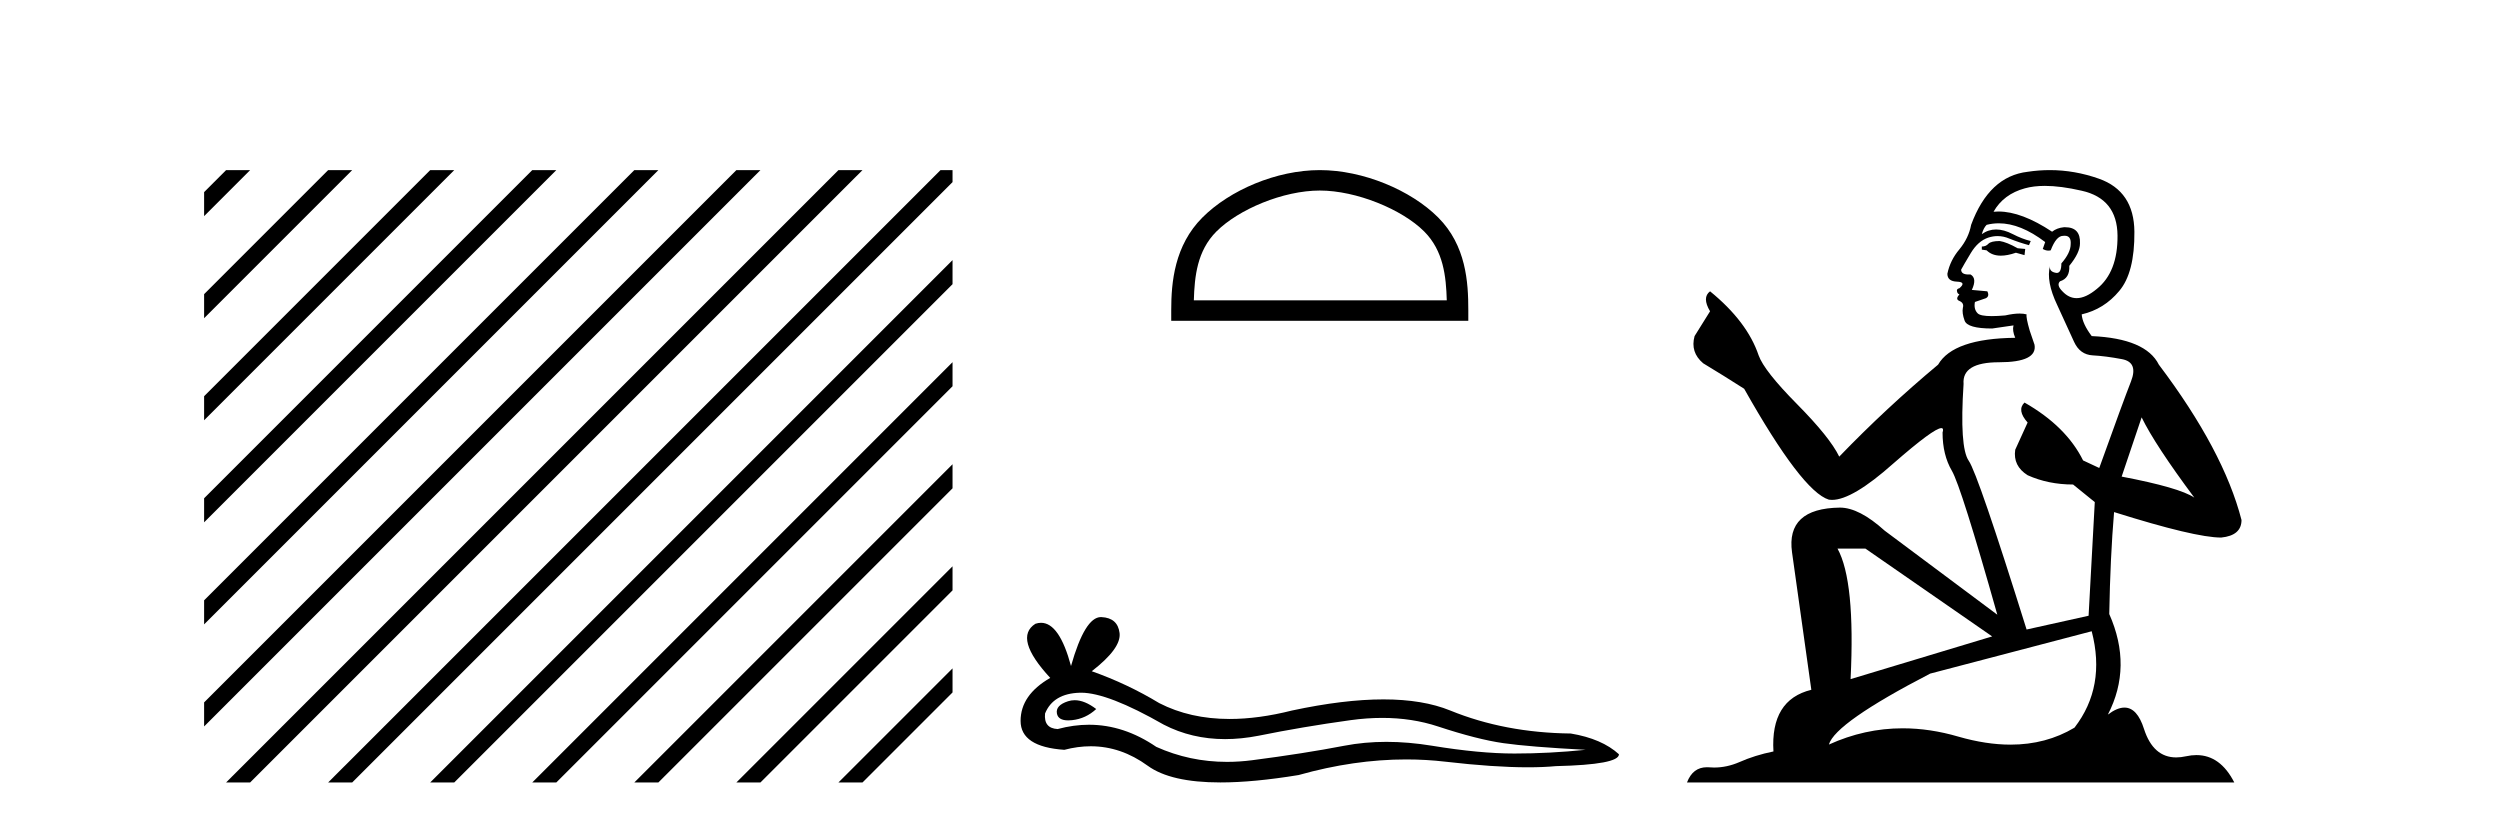
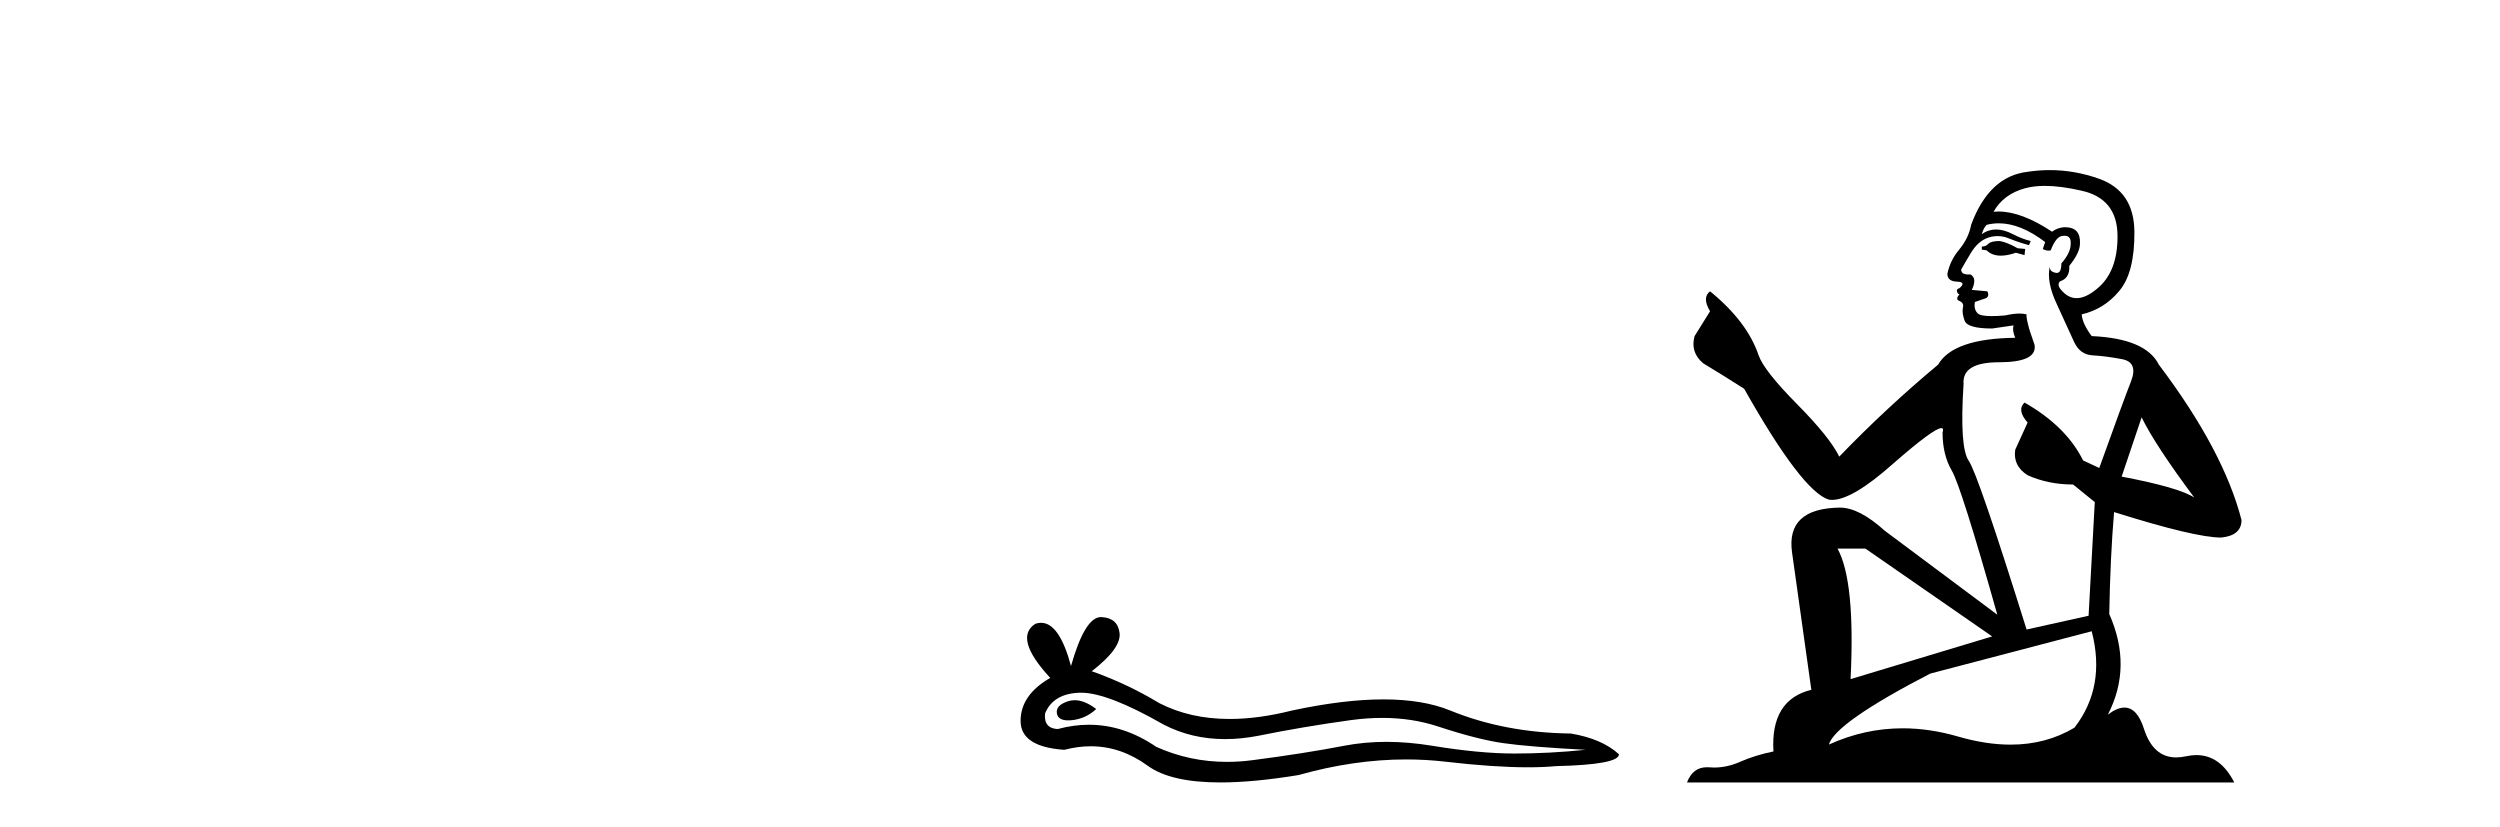
<svg xmlns="http://www.w3.org/2000/svg" width="124.0" height="41.0">
-   <path d="M 11.215 8.437 L 10.124 9.528 L 10.124 10.721 L 12.11 8.735 L 12.408 8.437 ZM 16.277 8.437 L 10.124 14.59 L 10.124 14.59 L 10.124 15.783 L 17.172 8.735 L 17.47 8.437 ZM 21.339 8.437 L 10.124 19.652 L 10.124 19.652 L 10.124 20.845 L 10.124 20.845 L 22.234 8.735 L 22.532 8.437 ZM 26.401 8.437 L 10.124 24.714 L 10.124 24.714 L 10.124 25.907 L 10.124 25.907 L 27.296 8.735 L 27.594 8.437 ZM 31.463 8.437 L 10.124 29.776 L 10.124 29.776 L 10.124 30.969 L 10.124 30.969 L 32.358 8.735 L 32.656 8.437 ZM 36.525 8.437 L 10.124 34.838 L 10.124 34.838 L 10.124 36.031 L 10.124 36.031 L 37.42 8.735 L 37.719 8.437 ZM 41.587 8.437 L 11.513 38.511 L 11.513 38.511 L 11.215 38.809 L 12.408 38.809 L 42.482 8.735 L 42.781 8.437 ZM 46.65 8.437 L 16.575 38.511 L 16.575 38.511 L 16.277 38.809 L 17.47 38.809 L 47.246 9.033 L 47.246 8.437 ZM 47.246 12.902 L 21.637 38.511 L 21.637 38.511 L 21.339 38.809 L 22.532 38.809 L 47.246 14.095 L 47.246 12.902 ZM 47.246 17.964 L 26.7 38.511 L 26.7 38.511 L 26.401 38.809 L 27.594 38.809 L 47.246 19.158 L 47.246 17.964 ZM 47.246 23.026 L 31.762 38.511 L 31.463 38.809 L 32.656 38.809 L 47.246 24.22 L 47.246 23.026 ZM 47.246 28.089 L 36.824 38.511 L 36.525 38.809 L 37.719 38.809 L 47.246 29.282 L 47.246 29.282 L 47.246 28.089 ZM 47.246 33.151 L 41.886 38.511 L 41.587 38.809 L 42.781 38.809 L 47.246 34.344 L 47.246 33.151 Z" style="fill:#000000;stroke:none" />
-   <path d="M 65.461 9.451 C 67.273 9.451 69.541 10.382 70.639 11.48 C 71.599 12.44 71.725 13.713 71.76 14.896 L 59.214 14.896 C 59.25 13.713 59.375 12.44 60.336 11.48 C 61.433 10.382 63.648 9.451 65.461 9.451 ZM 65.461 8.437 C 63.311 8.437 60.997 9.43 59.642 10.786 C 58.251 12.176 58.093 14.007 58.093 15.377 L 58.093 15.911 L 72.828 15.911 L 72.828 15.377 C 72.828 14.007 72.723 12.176 71.333 10.786 C 69.977 9.43 67.61 8.437 65.461 8.437 Z" style="fill:#000000;stroke:none" />
  <path d="M 53.304 34.73 Q 53.135 34.73 52.975 34.782 Q 52.349 34.984 52.423 35.389 Q 52.485 35.731 52.982 35.731 Q 53.072 35.731 53.177 35.72 Q 53.857 35.646 54.372 35.168 Q 53.797 34.73 53.304 34.73 ZM 53.623 34.358 Q 54.95 34.358 57.719 35.941 Q 59.108 36.66 60.765 36.66 Q 61.564 36.66 62.426 36.492 Q 64.596 36.051 66.987 35.72 Q 67.799 35.608 68.56 35.608 Q 70.039 35.608 71.326 36.033 Q 73.276 36.676 74.563 36.86 Q 75.85 37.044 78.645 37.191 Q 76.843 37.375 75.115 37.375 Q 73.386 37.375 71.032 36.989 Q 69.855 36.796 68.766 36.796 Q 67.676 36.796 66.674 36.989 Q 64.67 37.375 62.114 37.706 Q 61.475 37.789 60.858 37.789 Q 59.006 37.789 57.351 37.044 Q 55.744 35.947 54.013 35.947 Q 53.249 35.947 52.46 36.161 Q 51.761 36.125 51.835 35.389 Q 52.239 34.396 53.563 34.359 Q 53.592 34.358 53.623 34.358 ZM 54.606 30.607 Q 53.81 30.607 53.122 33.035 Q 52.546 30.891 51.636 30.891 Q 51.5 30.891 51.356 30.939 Q 50.253 31.638 52.092 33.624 Q 50.621 34.47 50.621 35.757 Q 50.621 37.044 52.791 37.191 Q 53.462 37.015 54.101 37.015 Q 55.601 37.015 56.928 37.982 Q 58.065 38.809 60.532 38.809 Q 62.176 38.809 64.412 38.442 Q 67.159 37.668 69.75 37.668 Q 70.733 37.668 71.694 37.78 Q 74.096 38.058 75.786 38.058 Q 76.553 38.058 77.174 38 Q 80.3 37.927 80.3 37.412 Q 79.454 36.639 77.91 36.382 Q 74.636 36.345 71.933 35.242 Q 70.582 34.69 68.619 34.69 Q 66.656 34.69 64.081 35.242 Q 62.421 35.661 60.99 35.661 Q 59.029 35.661 57.498 34.874 Q 55.917 33.918 54.151 33.293 Q 55.623 32.153 55.531 31.399 Q 55.439 30.645 54.63 30.608 Q 54.618 30.607 54.606 30.607 Z" style="fill:#000000;stroke:none" />
  <path d="M 99.186 11.955 Q 98.759 11.955 98.623 12.091 Q 98.503 12.228 98.298 12.228 L 98.298 12.382 L 98.537 12.416 Q 98.802 12.681 99.242 12.681 Q 99.568 12.681 99.989 12.535 L 100.416 12.655 L 100.451 12.348 L 100.075 12.313 Q 99.528 12.006 99.186 11.955 ZM 101.424 9.22 Q 102.212 9.22 103.252 9.46 Q 105.012 9.853 105.029 11.681 Q 105.046 13.492 104.004 14.329 Q 103.453 14.788 103 14.788 Q 102.611 14.788 102.296 14.449 Q 101.988 14.141 102.176 13.953 Q 102.671 13.8 102.637 13.185 Q 103.167 12.535 103.167 12.074 Q 103.2 11.27 102.428 11.27 Q 102.397 11.27 102.364 11.271 Q 102.022 11.305 101.783 11.493 Q 100.272 10.491 99.122 10.491 Q 98.998 10.491 98.879 10.503 L 98.879 10.503 Q 99.374 9.631 100.433 9.341 Q 100.866 9.22 101.424 9.22 ZM 106.225 20.701 Q 106.891 22.068 108.838 24.682 Q 108.104 24.186 105.234 23.639 L 106.225 20.701 ZM 99.141 11.076 Q 100.219 11.076 101.441 12.006 L 101.322 12.348 Q 101.465 12.431 101.6 12.431 Q 101.658 12.431 101.715 12.416 Q 101.988 11.698 102.33 11.698 Q 102.371 11.693 102.407 11.693 Q 102.736 11.693 102.706 12.108 Q 102.706 12.535 102.244 13.065 Q 102.244 13.538 102.014 13.538 Q 101.978 13.538 101.937 13.526 Q 101.629 13.458 101.681 13.185 L 101.681 13.185 Q 101.476 13.953 102.039 15.132 Q 102.586 16.328 102.876 16.96 Q 103.167 17.592 103.799 17.626 Q 104.431 17.66 105.251 17.814 Q 106.071 17.968 105.695 18.925 Q 105.319 19.881 104.123 23.212 L 103.321 22.837 Q 102.483 21.145 100.416 19.967 L 100.416 19.967 Q 100.023 20.342 100.57 20.957 L 99.955 22.307 Q 99.836 23.11 100.57 23.571 Q 101.595 24.032 102.825 24.032 L 103.901 24.904 L 103.594 30.541 L 100.519 31.224 Q 98.11 23.52 97.649 22.854 Q 97.188 22.187 97.393 19.044 Q 97.307 17.968 99.152 17.968 Q 101.066 17.968 100.912 17.097 L 100.673 16.396 Q 100.485 15.747 100.519 15.593 Q 100.369 15.552 100.169 15.552 Q 99.87 15.552 99.46 15.645 Q 99.072 15.679 98.792 15.679 Q 98.23 15.679 98.093 15.542 Q 97.888 15.337 97.956 14.978 L 98.503 14.79 Q 98.691 14.688 98.571 14.449 L 97.803 14.38 Q 98.076 13.8 97.734 13.612 Q 97.683 13.615 97.638 13.615 Q 97.273 13.615 97.273 13.373 Q 97.393 13.15 97.751 12.553 Q 98.11 11.955 98.623 11.784 Q 98.853 11.71 99.08 11.71 Q 99.375 11.71 99.665 11.835 Q 100.177 12.04 100.638 12.16 L 100.724 11.955 Q 100.297 11.852 99.836 11.613 Q 99.391 11.382 99.007 11.382 Q 98.623 11.382 98.298 11.613 Q 98.383 11.305 98.537 11.152 Q 98.833 11.076 99.141 11.076 ZM 92.524 27.21 L 98.811 31.566 L 91.789 33.684 Q 92.029 28.816 91.14 27.21 ZM 103.748 31.31 Q 104.465 34.06 102.893 36.093 Q 101.486 36.934 99.724 36.934 Q 98.514 36.934 97.136 36.537 Q 95.725 36.124 94.373 36.124 Q 92.485 36.124 90.713 36.93 Q 91.021 35.854 95.736 33.411 L 103.748 31.31 ZM 101.669 8.437 Q 101.122 8.437 100.57 8.521 Q 98.657 8.743 97.768 11.152 Q 97.649 11.801 97.188 12.365 Q 96.726 12.911 96.59 13.578 Q 96.59 13.953 97.068 13.97 Q 97.546 13.988 97.188 14.295 Q 97.034 14.329 97.068 14.449 Q 97.085 14.568 97.188 14.603 Q 96.966 14.842 97.188 14.927 Q 97.427 15.03 97.358 15.269 Q 97.307 15.525 97.444 15.901 Q 97.581 16.294 98.811 16.294 L 99.87 16.14 L 99.87 16.14 Q 99.801 16.396 99.955 16.755 Q 96.88 16.789 96.129 18.087 Q 93.549 20.24 91.226 22.649 Q 90.764 21.692 89.124 20.035 Q 87.502 18.395 87.228 17.626 Q 86.664 15.952 84.819 14.449 Q 84.409 14.756 84.819 15.44 L 84.051 16.67 Q 83.829 17.472 84.478 18.019 Q 85.469 18.617 86.511 19.283 Q 89.381 24.374 90.713 24.784 Q 90.787 24.795 90.867 24.795 Q 91.881 24.795 93.908 22.99 Q 95.916 21.235 96.29 21.235 Q 96.422 21.235 96.351 21.453 Q 96.351 22.563 96.812 23.349 Q 97.273 24.135 99.067 30.49 L 93.481 26.322 Q 92.216 25.177 91.26 25.177 Q 88.578 25.211 88.885 27.398 L 89.842 34.214 Q 87.809 34.709 87.963 37.272 Q 87.04 37.46 86.272 37.801 Q 85.651 38.07 85.018 38.07 Q 84.885 38.07 84.751 38.058 Q 84.705 38.055 84.661 38.055 Q 83.964 38.055 83.675 38.809 L 110.82 38.809 Q 110.127 37.452 108.943 37.452 Q 108.696 37.452 108.428 37.511 Q 108.17 37.568 107.94 37.568 Q 106.799 37.568 106.344 36.161 Q 106.007 35.096 105.373 35.096 Q 105.01 35.096 104.55 35.444 Q 105.78 33.069 104.619 30.456 Q 104.67 27.62 104.858 25.399 Q 108.873 26.663 110.171 26.663 Q 111.179 26.561 111.179 25.792 Q 110.29 22.341 107.079 18.087 Q 106.43 16.789 103.748 16.67 Q 103.286 16.055 103.252 15.593 Q 104.363 15.337 105.114 14.432 Q 105.883 13.526 105.866 11.493 Q 105.849 9.478 104.106 8.863 Q 102.9 8.437 101.669 8.437 Z" style="fill:#000000;stroke:none" />
</svg>